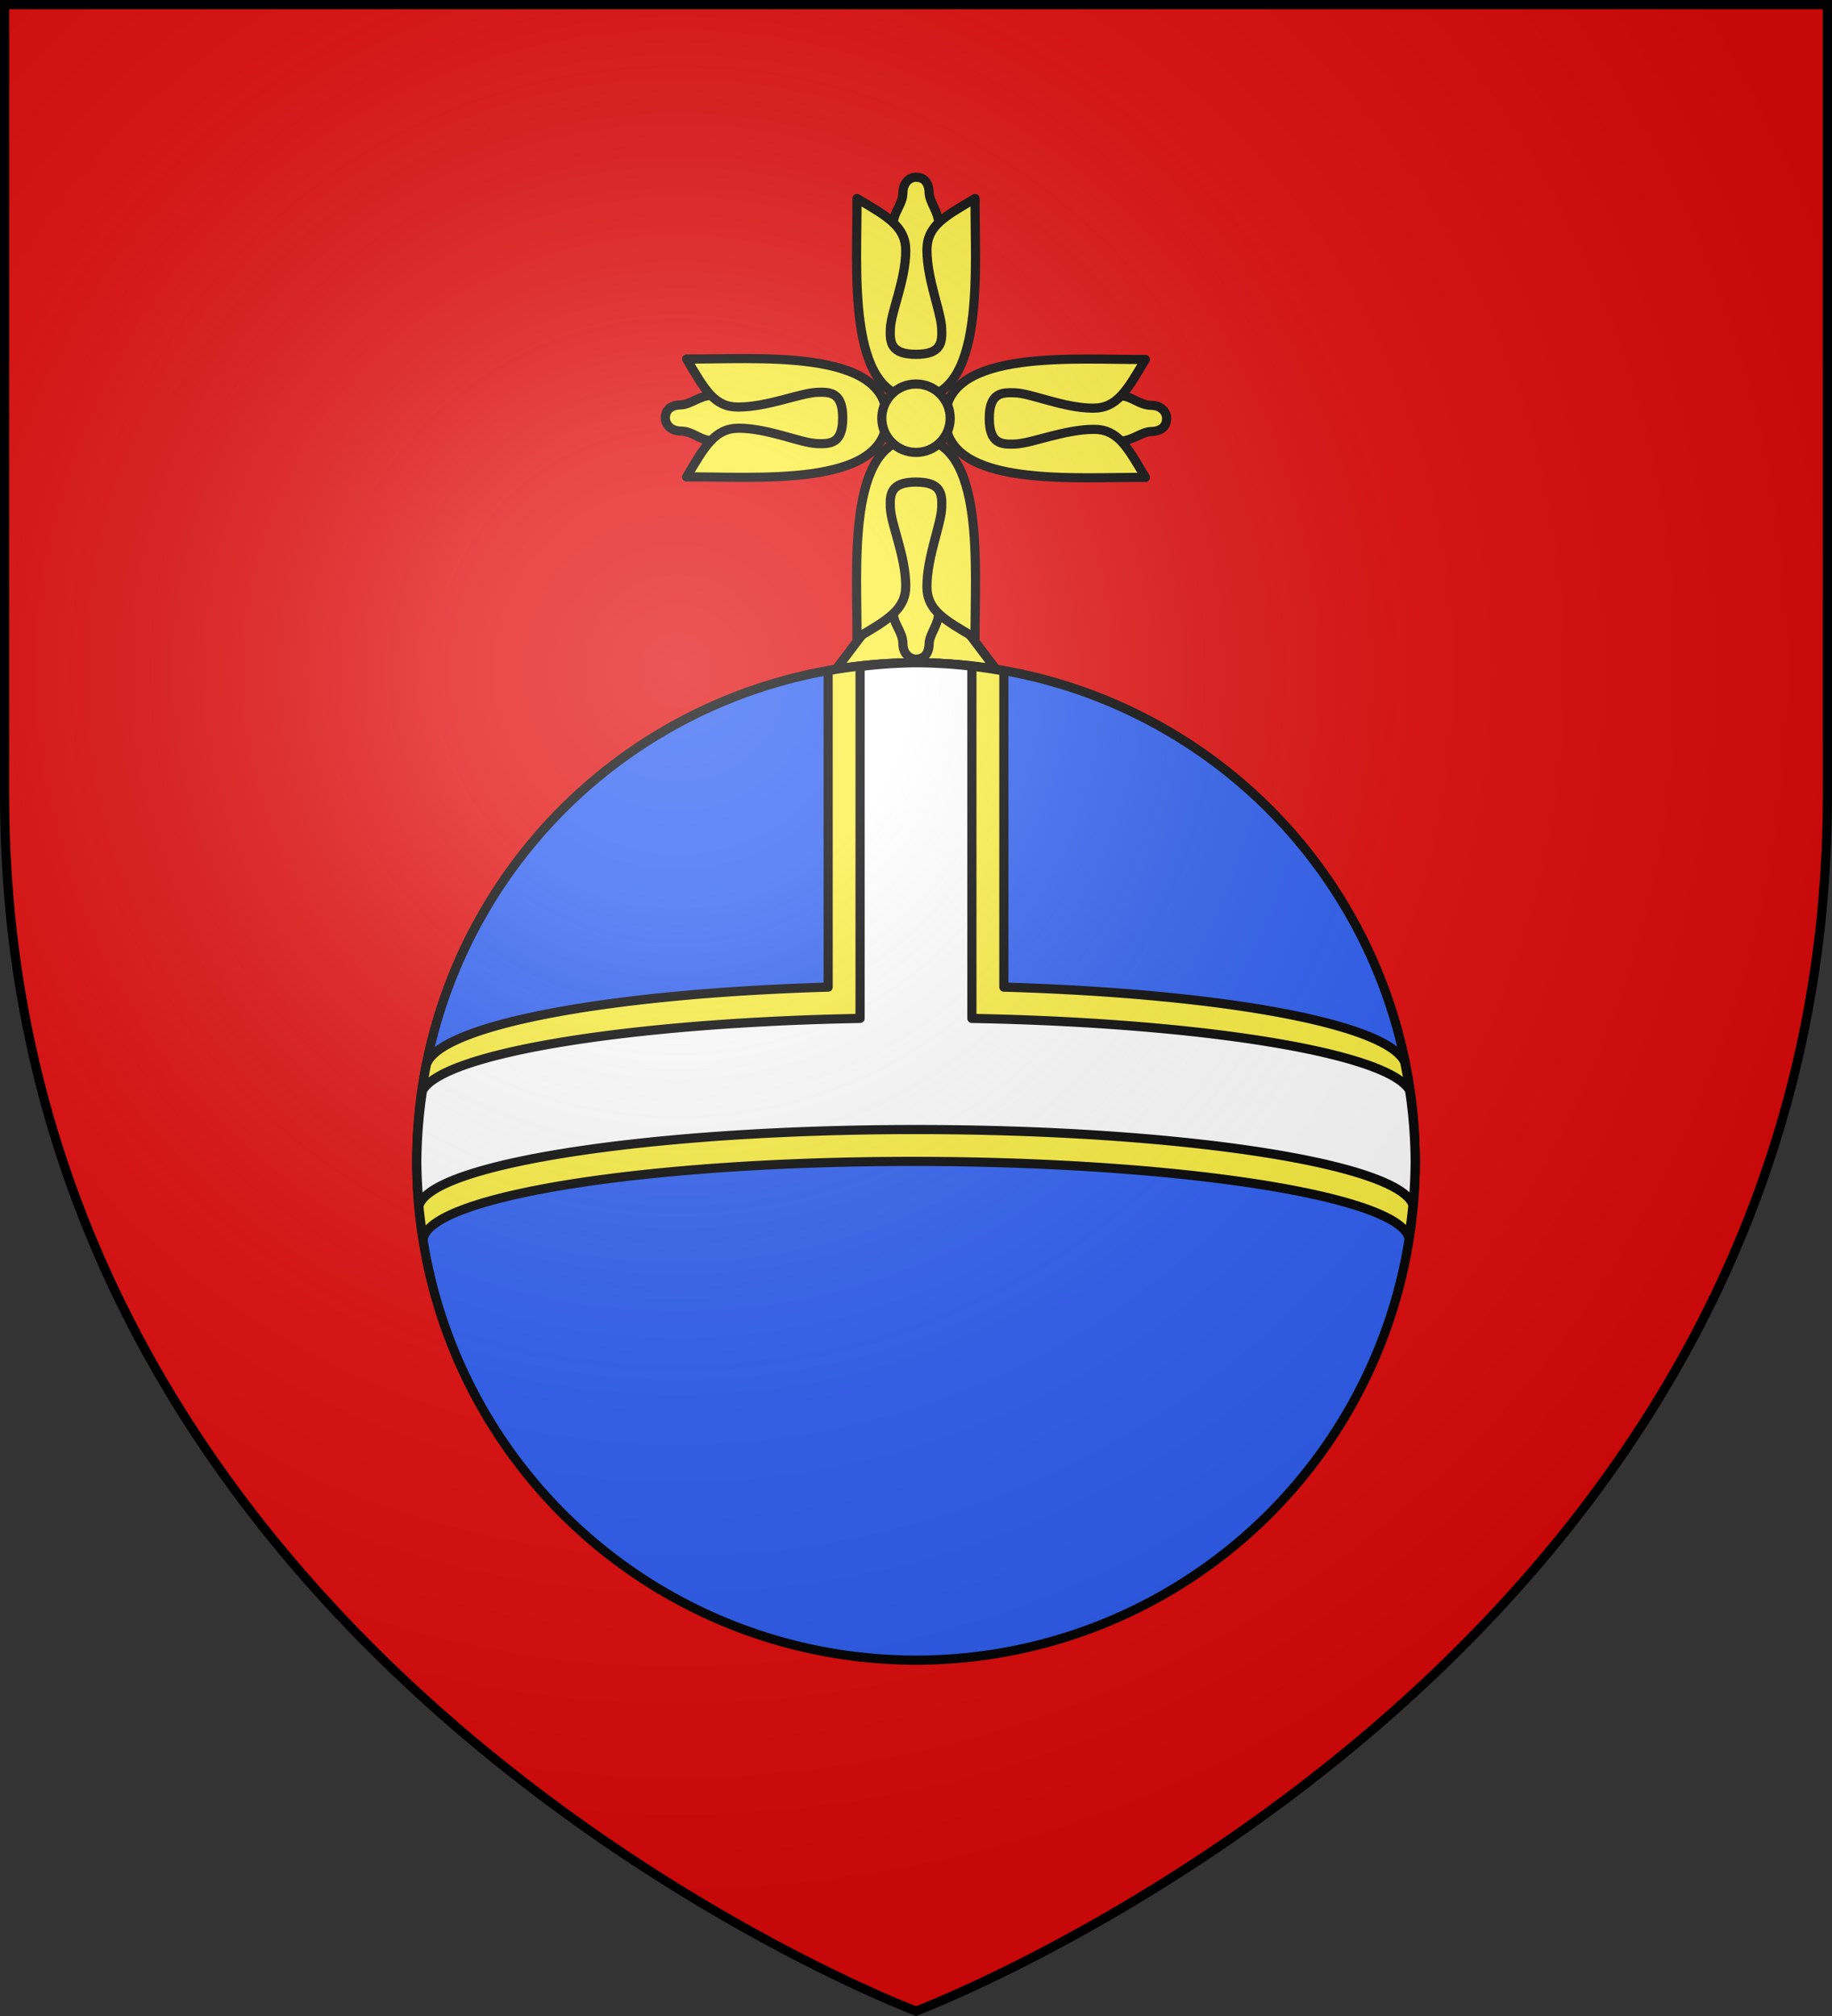
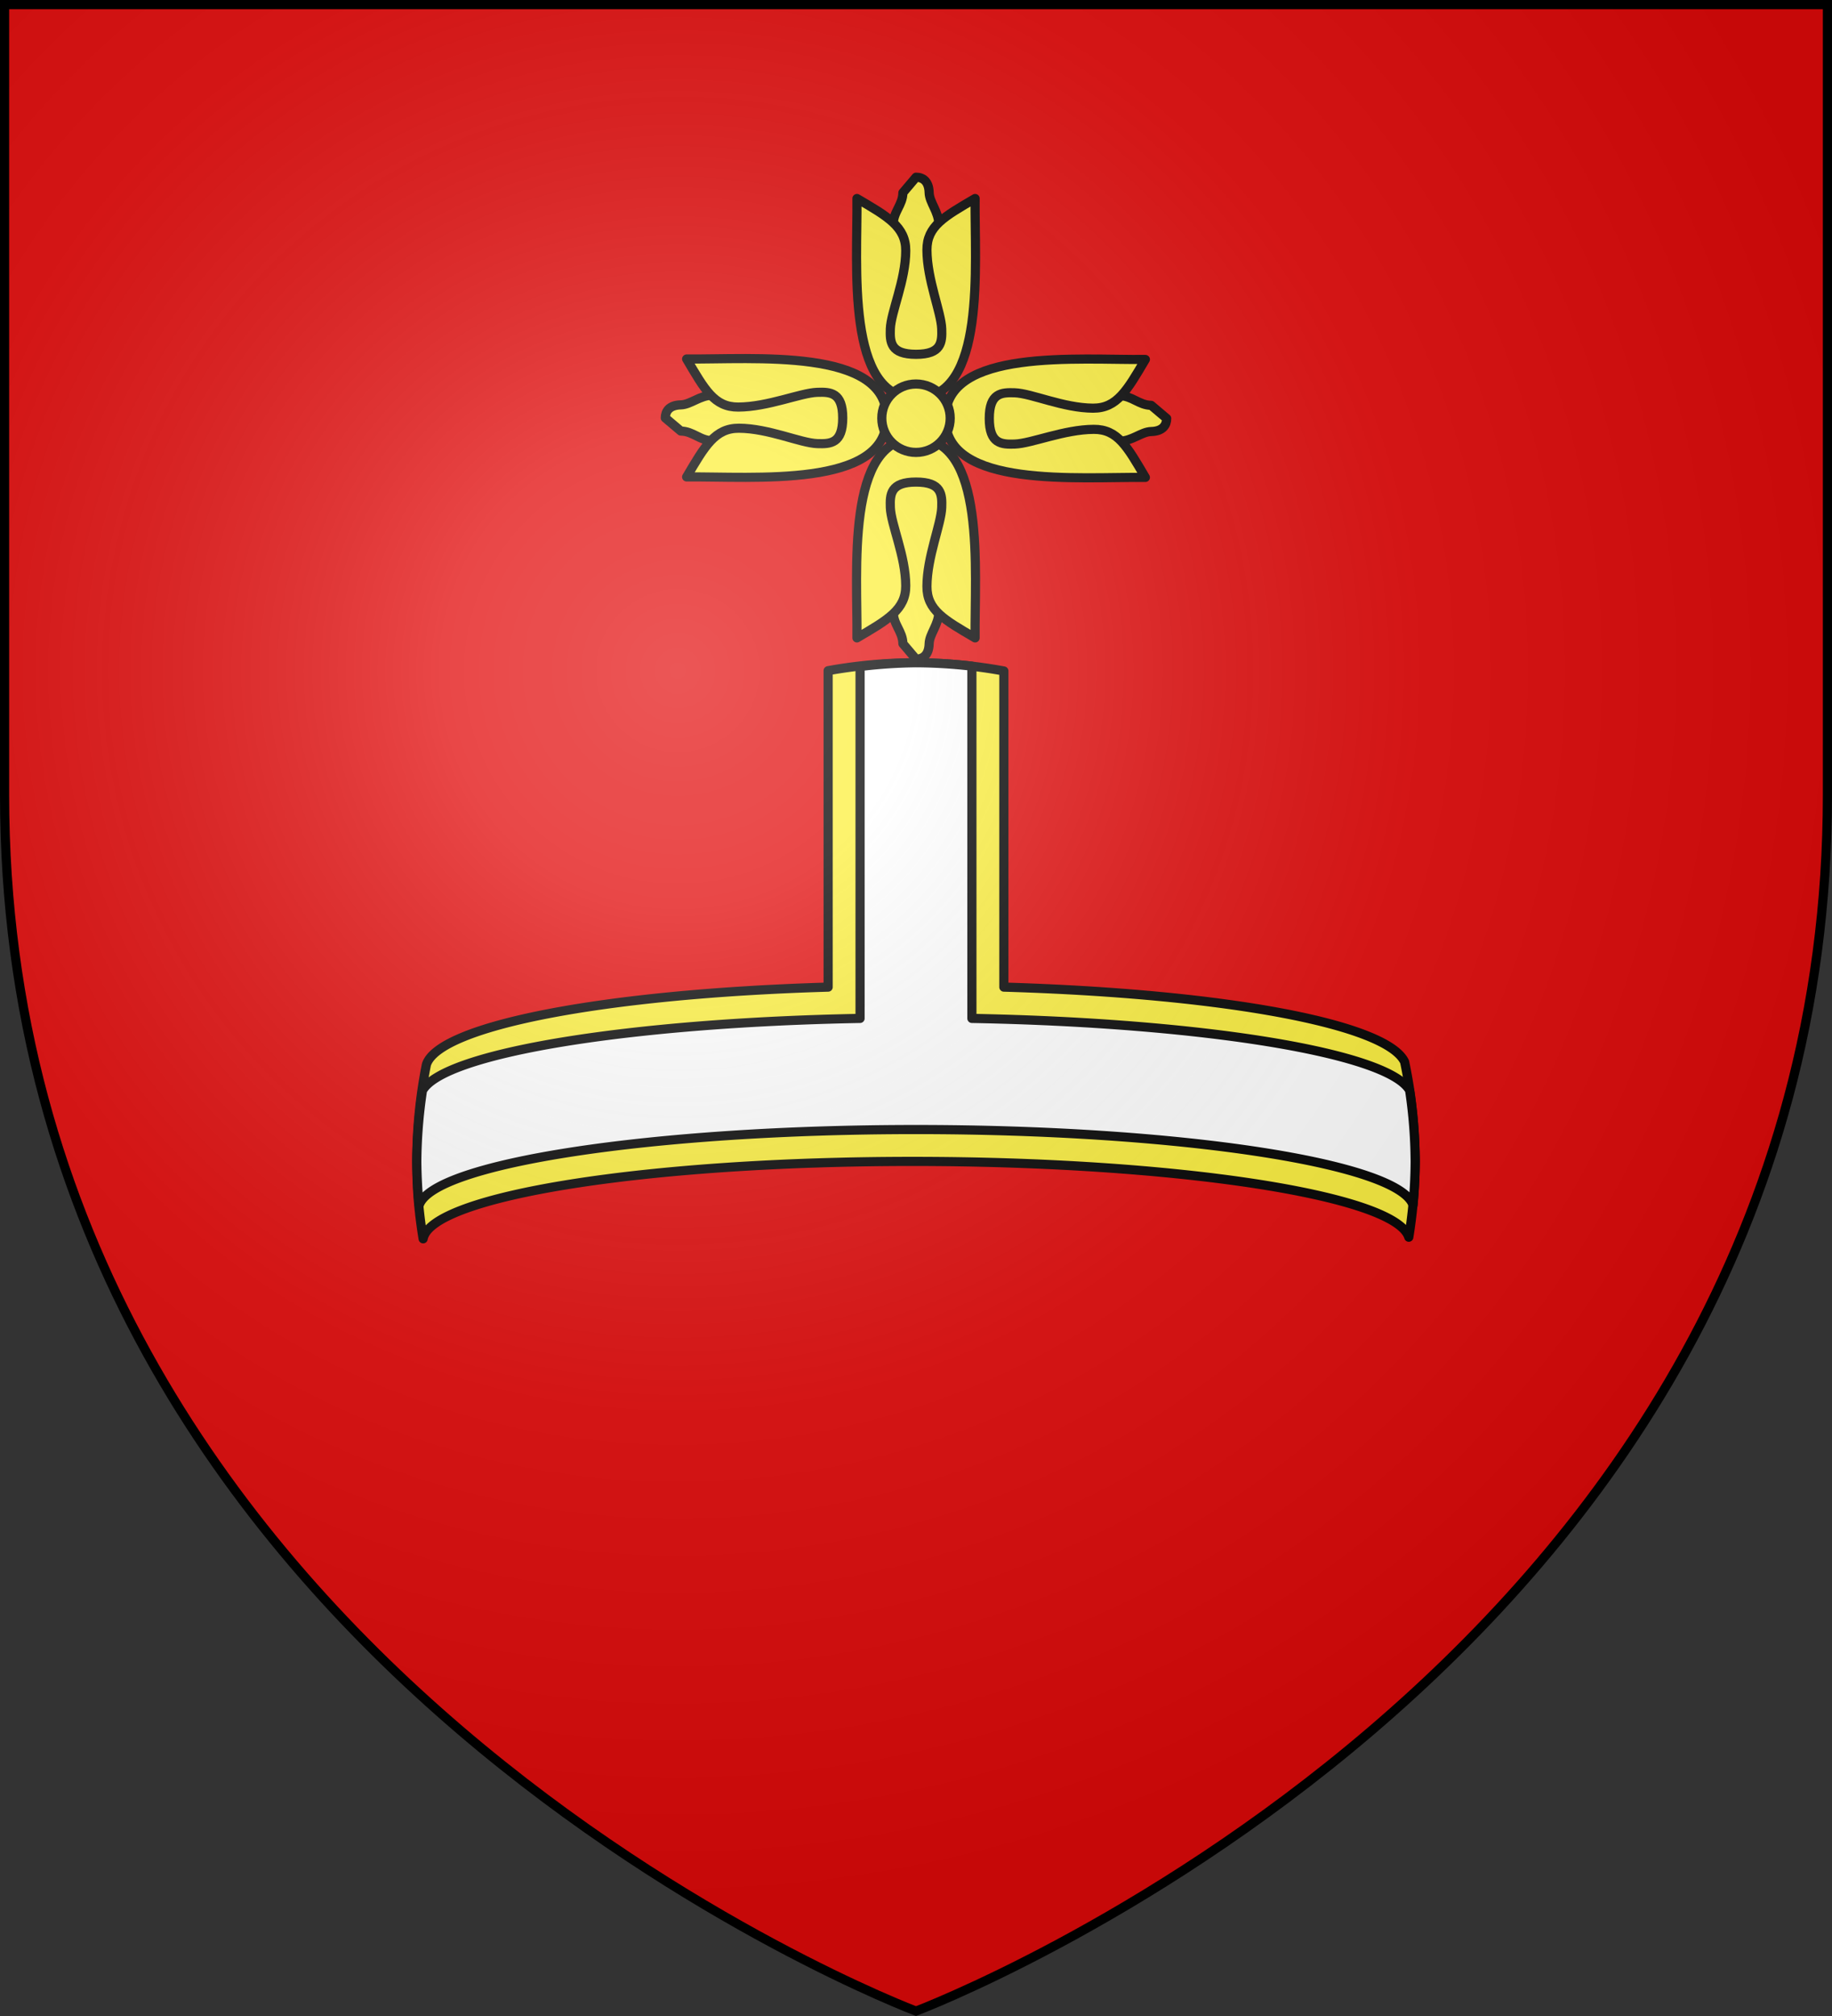
<svg xmlns="http://www.w3.org/2000/svg" xmlns:xlink="http://www.w3.org/1999/xlink" height="660" width="600">
  <rect width="100%" height="100%" fill="#333333" stroke="none" />
  <radialGradient id="a" cx="221.445" cy="226.331" gradientTransform="matrix(1.353 0 0 1.349 -77.629 -85.747)" gradientUnits="userSpaceOnUse" r="300">
    <stop offset="0" stop-color="#fff" stop-opacity=".314" />
    <stop offset=".19" stop-color="#fff" stop-opacity=".251" />
    <stop offset=".6" stop-color="#6b6b6b" stop-opacity=".125" />
    <stop offset="1" stop-opacity=".125" />
  </radialGradient>
  <path d="m300 658.5s298.5-112.32 298.5-397.772v-259.228h-597v259.228c0 285.452 298.5 397.772 298.5 397.772z" fill="#e20909" fill-rule="evenodd" />
-   <path d="m281.688 208.682-7.848 10.39 52.32.003-7.848-10.393-18.312-20.524z" fill="#fcef3c" stroke="#000" stroke-linecap="round" stroke-linejoin="round" stroke-width="3" />
  <use height="100%" transform="matrix(1 0 0 -1 0 273.815)" width="100%" xlink:href="#b" />
  <g id="b" stroke="#000" stroke-linecap="round" stroke-linejoin="round" stroke-width="4.511" transform="matrix(0 -.666 .664 0 313.269 442.943)">
-     <path d="m570.355-26.442c-6.035-.072-9.367-4.772-15.673-4.772-11.367 0-71.53-14.604-71.867 12.195-.337 26.798 60.5 10.294 71.867 10.294 6.306 0 10.846-4.654 15.673-4.772 5.851-.142 7.608-3.314 7.608-6.473s-2.609-6.413-7.608-6.473z" fill="#fcef3c" stroke="#000" stroke-linecap="round" stroke-linejoin="round" stroke-width="4.511" />
+     <path d="m570.355-26.442c-6.035-.072-9.367-4.772-15.673-4.772-11.367 0-71.53-14.604-71.867 12.195-.337 26.798 60.5 10.294 71.867 10.294 6.306 0 10.846-4.654 15.673-4.772 5.851-.142 7.608-3.314 7.608-6.473z" fill="#fcef3c" stroke="#000" stroke-linecap="round" stroke-linejoin="round" stroke-width="4.511" />
    <path d="m567.503-49.11c-8.885 15.204-13.896 24.114-25.643 24.072-14.58-.051-30.219-7.329-38.464-7.602-6.434-.213-12.484-.002-12.484 12.67 0 12.672 6.05 12.882 12.484 12.67 8.245-.273 24.222-7.234 38.802-7.285 11.747-.041 16.42 8.552 25.305 23.756-32.395-.375-98.185 5.781-98.185-29.14s65.79-28.765 98.185-29.14z" fill="#fcef3c" stroke="#000" stroke-linecap="round" stroke-linejoin="round" stroke-width="4.511" />
  </g>
  <g stroke="#000">
    <use height="100%" stroke-linecap="round" stroke-linejoin="round" stroke-width="1.809" transform="matrix(0 -.998 1.002 0 159.769 436.244)" width="100%" xlink:href="#b" />
    <use height="100%" stroke-linecap="round" stroke-linejoin="round" stroke-width="1.809" transform="matrix(0 .998 -1.002 0 440.231 -162.423)" width="100%" xlink:href="#b" />
    <path d="m311.2 136.914c0 6.186-5.014 11.2-11.2 11.2-6.186 0-11.2-5.014-11.2-11.2 0-6.186 5.014-11.2 11.2-11.2 6.186 0 11.2 5.014 11.2 11.2z" fill="#fcef3c" stroke-linecap="round" stroke-linejoin="round" stroke-width="3" />
-     <ellipse cx="300" cy="380.236" fill="#2b5df2" rx="163.499" ry="163.264" stroke-linecap="round" stroke-linejoin="round" stroke-width="3" />
    <path d="m299.999 216.971a163.499 163.264 0 0 0 -28.774 2.598v103.594c-74.09 2.193-127.591 12.778-131.577 25.381a163.499 163.264 0 0 0 -3.147 31.643c0.0.016-0.0.033 0 .049 0.0.025-0.0.051 0 .076a163.499 163.264 0 0 0 .408 11.451 163.499 163.264 0 0 0 .002.035 163.499 163.264 0 0 0 1.672 13.764c2.547-14.057 73.42-25.338 160.272-25.338 85.772 0 158.221 11.002 162.538 24.815a163.499 163.264 0 0 0 2.106-24.803 163.499 163.264 0 0 0 -3.469-32.596c-5.82-12.384-58.906-22.335-131.254-24.477v-103.494a163.499 163.264 0 0 0 -28.778-2.697z" fill="#fcef3c" stroke-linecap="round" stroke-linejoin="round" stroke-width="3" />
    <path d="m299.999 216.971a163.499 163.264 0 0 0 -18.319 1.229v115.207c-75.295 1.398-136.582 11.284-143.323 23.651a163.499 163.264 0 0 0 -1.857 23.178 163.499 163.264 0 0 0 .758 14.407c4.209-13.831 76.884-24.854 162.735-24.854 85.597 0 158.189 10.957 162.79 24.731a163.499 163.264 0 0 0 .707-14.098c0-.062.002-.124.002-.186 0-.128-.006-.255-.006-.383a163.499 163.264 0 0 0 -1.82-22.879c-6.973-12.328-68.237-22.172-143.362-23.567v-115.32a163.499 163.264 0 0 0 -18.305-1.115z" fill="#fff" stroke-linecap="round" stroke-linejoin="round" stroke-width="3" />
  </g>
  <path d="m300 658.5s298.5-112.32 298.5-397.772v-259.228h-597v259.228c0 285.452 298.5 397.772 298.5 397.772z" fill="url(#a)" fill-rule="evenodd" />
  <path d="m300 658.397s-298.5-112.418-298.5-398.119v-258.778h597v258.778c0 285.701-298.5 398.119-298.5 398.119z" fill="none" stroke="#000" stroke-width="3" />
</svg>